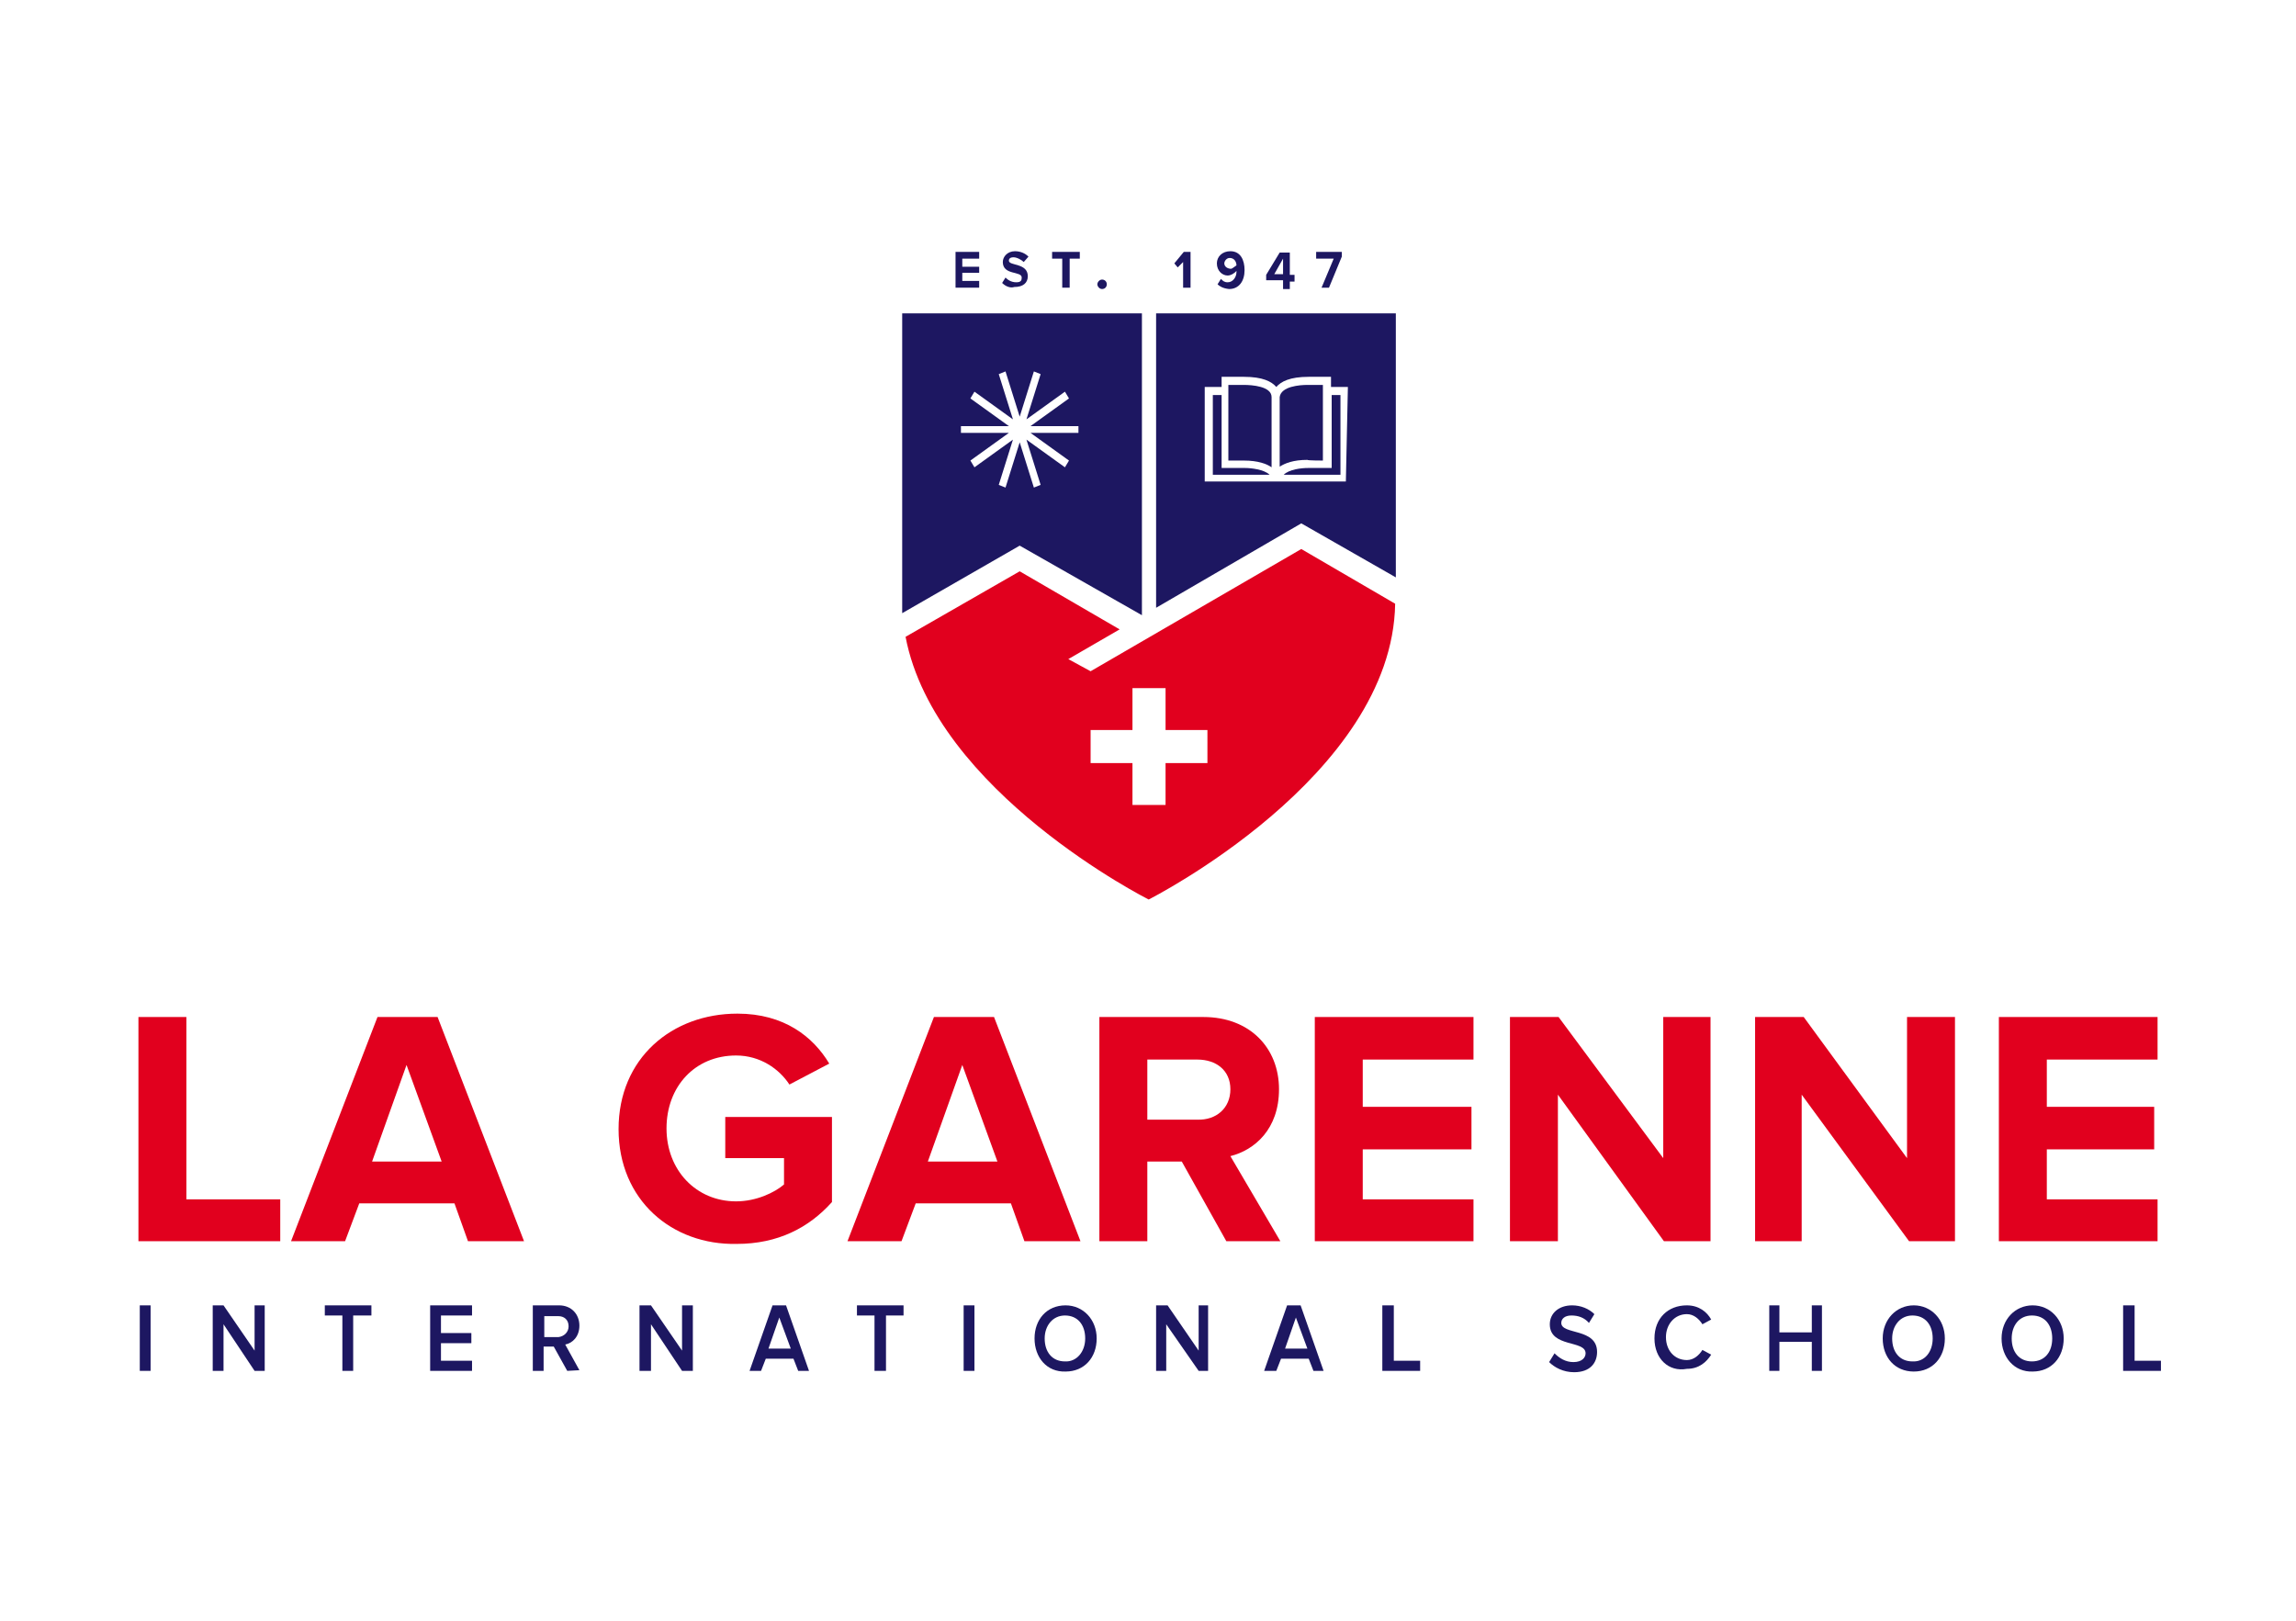
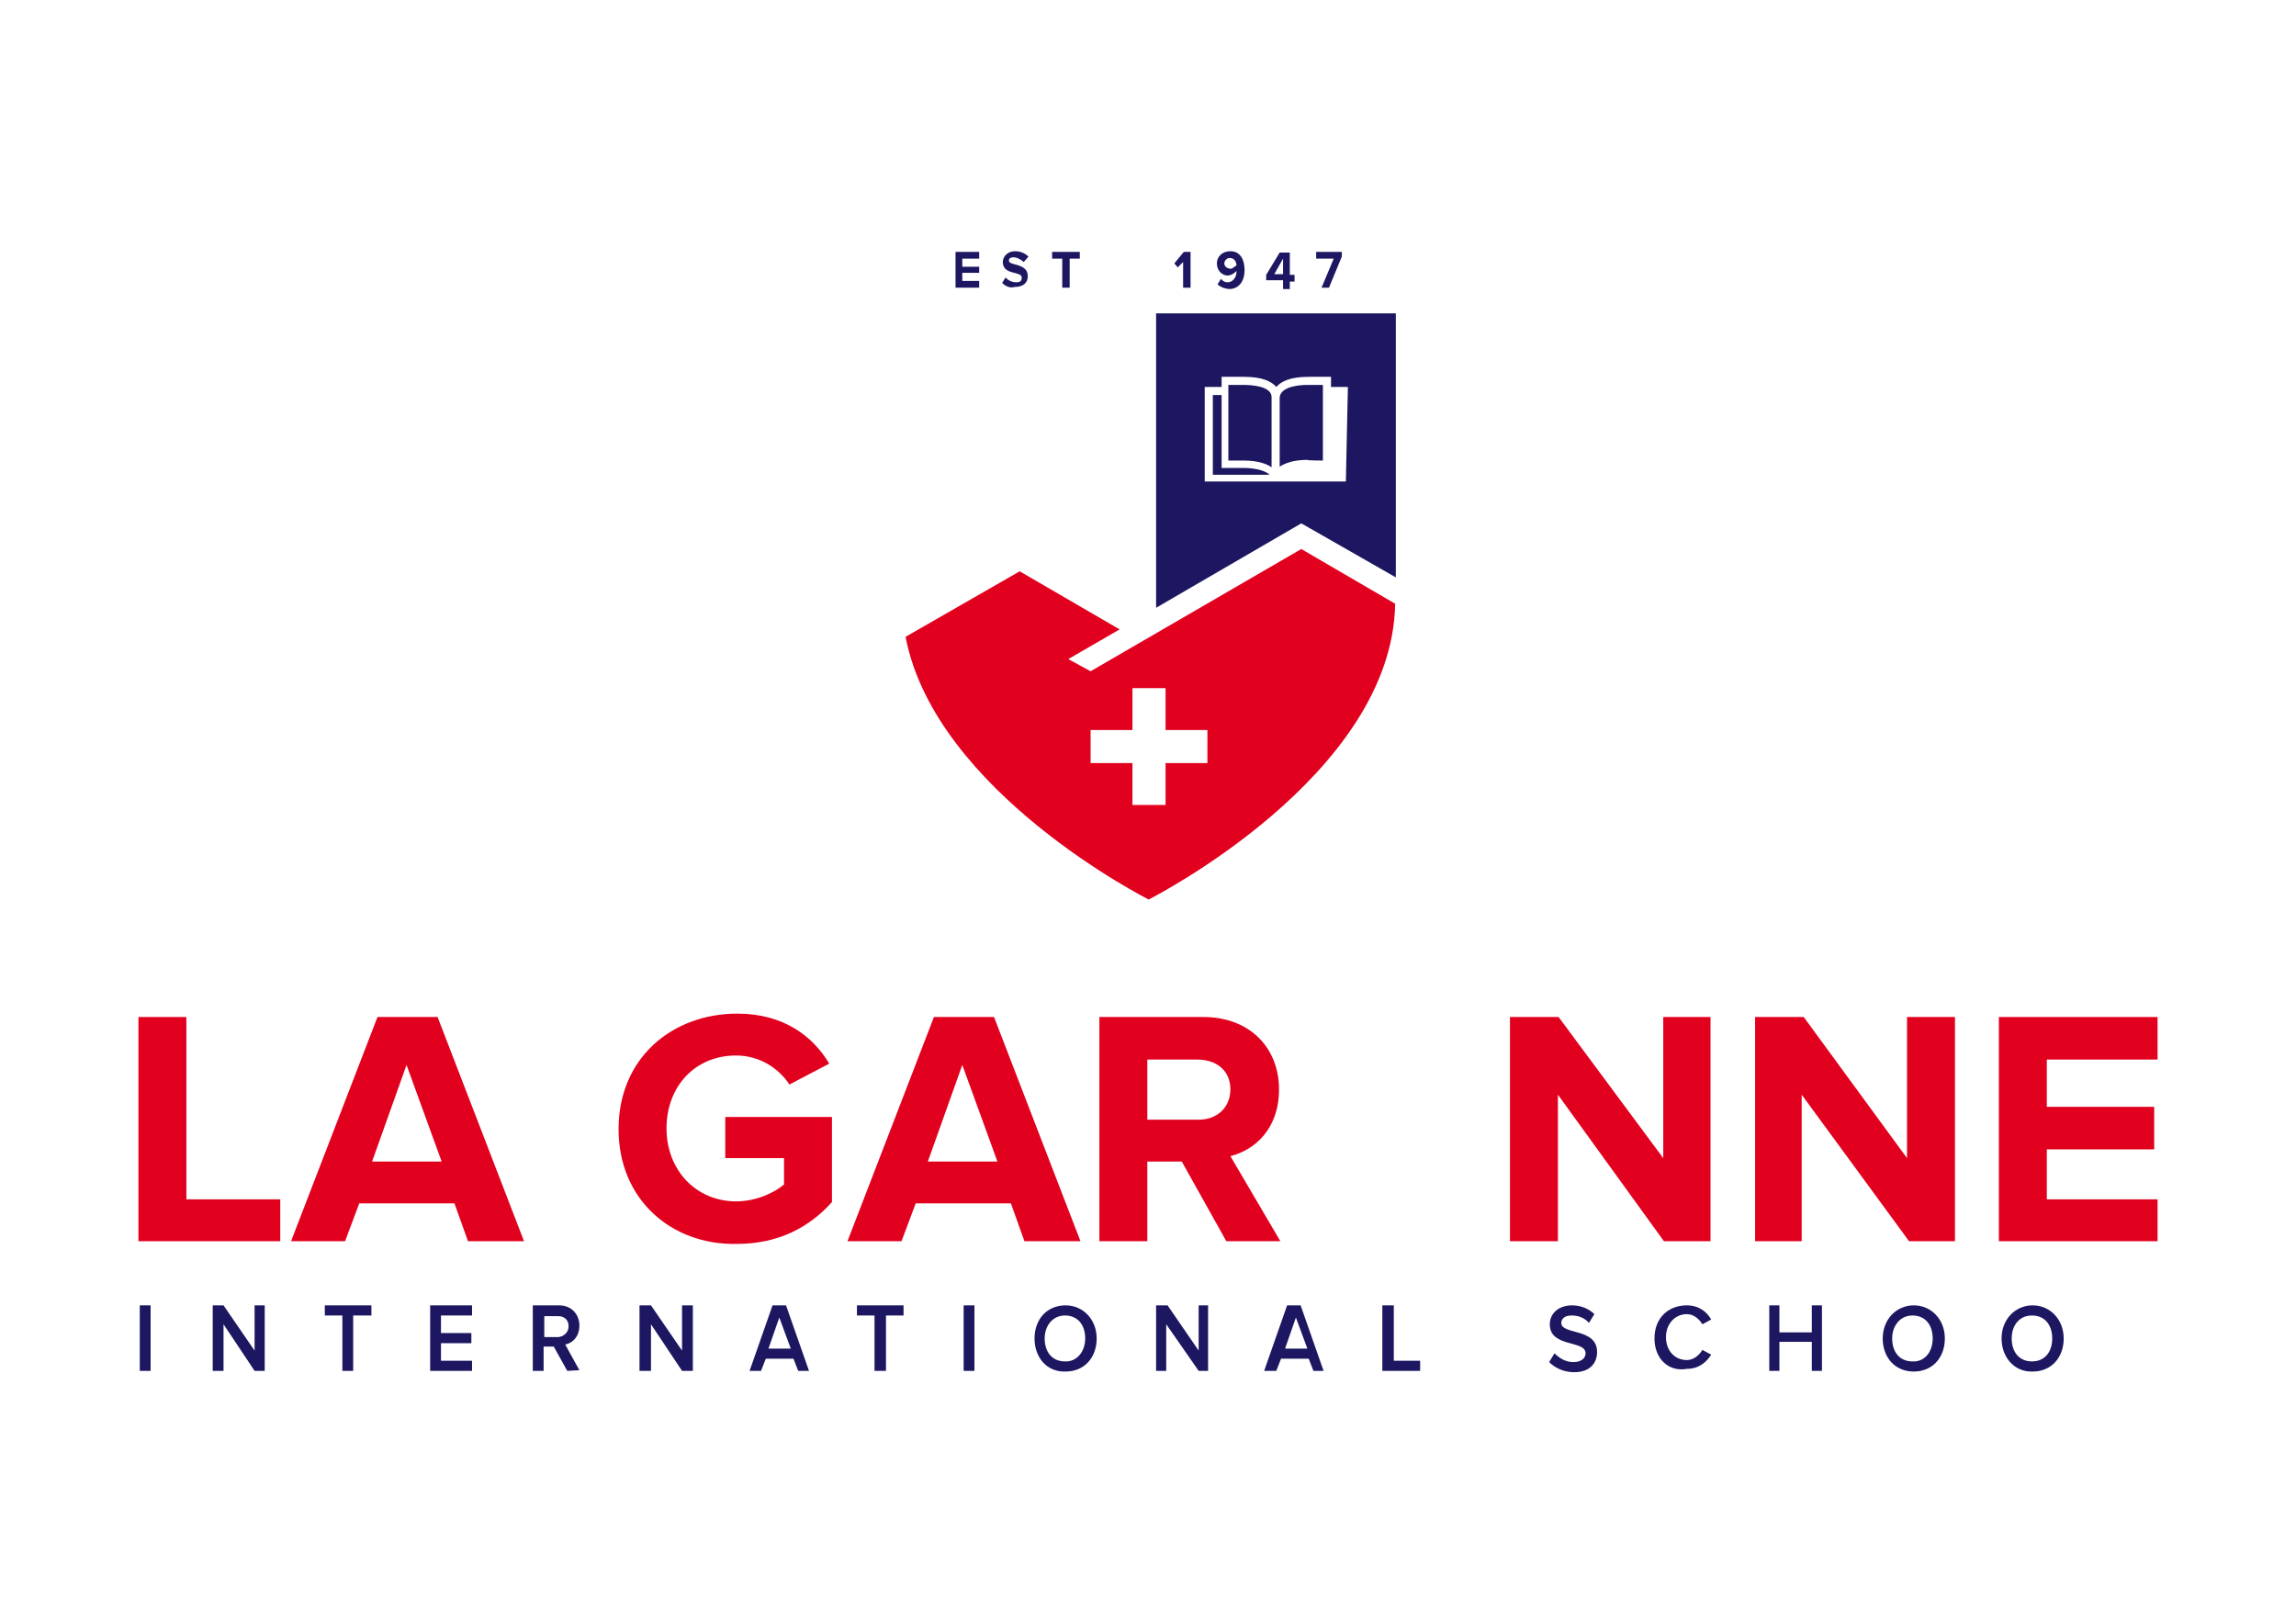
<svg xmlns="http://www.w3.org/2000/svg" xmlns:xlink="http://www.w3.org/1999/xlink" version="1.1" x="0px" y="0px" viewBox="0 0 340 240" style="enable-background:new 0 0 340 240;" xml:space="preserve">
  <style type="text/css"> .st0{fill:#FFFFFF;} .st1{fill:#1D1761;} .st2{fill:#E1001E;} </style>
  <g id="Layer_1">
    <rect class="st0" width="340" height="240" />
  </g>
  <g id="Layer_2">
    <g>
      <g>
        <g>
          <g>
            <g>
              <defs>
                <rect id="SVGID_1_" x="20" y="36.8" width="300" height="166.3" />
              </defs>
              <clipPath id="SVGID_2_">
                <use xlink:href="#SVGID_1_" style="overflow:visible;" />
              </clipPath>
            </g>
          </g>
        </g>
      </g>
      <polygon class="st1" points="141.5,37.3 141.5,42.6 145,42.6 145,41.6 142.5,41.6 142.5,40.4 145,40.4 145,39.5 142.5,39.5 142.5,38.3 145,38.3 145,37.3 " />
      <path class="st1" d="M148.4,41.9l0.5-0.8c0.3,0.3,0.8,0.7,1.6,0.7c0.7,0,0.8-0.3,0.8-0.7c0-1-2.8-0.3-2.8-2.3 c0-0.8,0.7-1.6,1.8-1.6c0.8,0,1.5,0.3,2,0.8l-0.7,0.8c-0.3-0.3-1-0.7-1.5-0.7c-0.5,0-0.7,0.2-0.7,0.5c0,0.8,2.8,0.3,2.8,2.3 c0,1-0.7,1.6-2,1.6C149.6,42.7,148.9,42.4,148.4,41.9" />
      <polygon class="st1" points="157.3,42.6 157.3,38.3 155.8,38.3 155.8,37.3 159.9,37.3 159.9,38.3 158.4,38.3 158.4,42.6 " />
-       <path class="st1" d="M162.5,42.1c0-0.3,0.3-0.7,0.7-0.7s0.7,0.3,0.7,0.7s-0.3,0.7-0.7,0.7S162.5,42.4,162.5,42.1" />
      <polygon class="st1" points="175.2,42.6 175.2,38.8 174.4,39.6 173.9,39 175.3,37.3 176.3,37.3 176.3,42.6 " />
      <path class="st1" d="M180.3,42.1l0.5-0.8c0.3,0.3,0.5,0.5,1,0.5c0.8,0,1.3-0.8,1.3-1.5v-0.2c-0.2,0.3-0.8,0.7-1.3,0.7 c-0.8,0-1.6-0.7-1.6-1.8c0-1,0.8-1.8,2-1.8c1.5,0,2.1,1.3,2.1,2.8c0,1.6-0.8,2.8-2.3,2.8C181.1,42.7,180.6,42.4,180.3,42.1 M183.1,39.3c0-0.5-0.3-1.1-1-1.1c-0.5,0-0.8,0.5-0.8,0.8c0,0.5,0.5,0.8,1,0.8C182.4,39.8,182.7,39.6,183.1,39.3" />
      <path class="st1" d="M190,42.6v-1.1h-2.5v-0.8l2-3.3h1.5v3.3h0.7v1h-0.7v1.1h-1V42.6z M190,38.3l-1.3,2.3h1.3V38.3z" />
      <polygon class="st1" points="195.7,42.6 197.5,38.3 194.9,38.3 194.9,37.3 198.7,37.3 198.7,38 196.8,42.6 " />
      <rect x="20.7" y="193.3" class="st1" width="1.6" height="9.7" />
      <polygon class="st1" points="37.7,203 33.1,196.1 33.1,203 31.5,203 31.5,193.3 33.1,193.3 37.7,200 37.7,193.3 39.2,193.3 39.2,203 " />
      <polygon class="st1" points="50.7,203 50.7,194.8 48.1,194.8 48.1,193.3 55,193.3 55,194.8 52.3,194.8 52.3,203 " />
      <polygon class="st1" points="63.7,203 63.7,193.3 69.9,193.3 69.9,194.8 65.3,194.8 65.3,197.4 69.8,197.4 69.8,198.9 65.3,198.9 65.3,201.5 69.9,201.5 69.9,203 " />
      <path class="st1" d="M84,203l-2-3.6h-1.5v3.6h-1.6v-9.7h3.9c1.8,0,3,1.3,3,3c0,1.6-1,2.6-2.1,2.8l2.1,3.8L84,203L84,203z M84.2,196.4c0-1-0.7-1.5-1.5-1.5h-2.1v3.1h2.1C83.5,197.9,84.2,197.3,84.2,196.4" />
      <polygon class="st1" points="101,203 96.4,196.1 96.4,203 94.7,203 94.7,193.3 96.4,193.3 101,200 101,193.3 102.6,193.3 102.6,203 " />
      <path class="st1" d="M118.2,203l-0.7-1.8h-4.1l-0.7,1.8H111l3.4-9.7h2l3.4,9.7H118.2z M115.4,195.1l-1.6,4.6h3.3L115.4,195.1z" />
      <polygon class="st1" points="129.5,203 129.5,194.8 126.9,194.8 126.9,193.3 133.8,193.3 133.8,194.8 131.2,194.8 131.2,203 " />
      <rect x="142.7" y="193.3" class="st1" width="1.6" height="9.7" />
      <path class="st1" d="M153.2,198.2c0-2.8,1.8-4.9,4.6-4.9c2.6,0,4.6,2.1,4.6,4.9s-1.8,4.9-4.6,4.9C155,203.2,153.2,201,153.2,198.2 M160.7,198.2c0-2-1.1-3.4-3-3.4c-1.8,0-3,1.5-3,3.4c0,2,1.1,3.4,3,3.4C159.4,201.7,160.7,200.2,160.7,198.2" />
      <polygon class="st1" points="177.5,203 172.7,196.1 172.7,203 171.2,203 171.2,193.3 172.9,193.3 177.5,200 177.5,193.3 178.9,193.3 178.9,203 " />
      <path class="st1" d="M194.5,203l-0.7-1.8h-4.1l-0.7,1.8h-1.8l3.4-9.7h2l3.4,9.7H194.5z M191.9,195.1l-1.6,4.6h3.3L191.9,195.1z" />
      <polygon class="st1" points="204.7,203 204.7,193.3 206.4,193.3 206.4,201.5 210.3,201.5 210.3,203 " />
      <path class="st1" d="M229.4,201.7l0.8-1.3c0.7,0.7,1.6,1.3,2.8,1.3c1.3,0,1.8-0.7,1.8-1.3c0-2-5.3-0.8-5.3-4.3 c0-1.6,1.3-2.8,3.3-2.8c1.3,0,2.5,0.5,3.3,1.3l-0.8,1.3c-0.7-0.8-1.6-1.1-2.6-1.1s-1.5,0.5-1.5,1.1c0,1.8,5.3,0.7,5.3,4.3 c0,1.6-1,3-3.4,3C231.5,203.2,230.2,202.5,229.4,201.7" />
      <path class="st1" d="M245,198.2c0-3,2-4.9,4.8-4.9c1.8,0,3,1,3.6,2.1l-1.3,0.7c-0.5-0.8-1.3-1.5-2.3-1.5c-1.8,0-3.1,1.5-3.1,3.4 c0,2,1.3,3.4,3.1,3.4c1,0,1.8-0.7,2.3-1.5l1.3,0.7c-0.7,1.1-1.8,2.1-3.6,2.1C247.1,203.2,245,201.2,245,198.2" />
      <polygon class="st1" points="268.3,203 268.3,198.7 263.5,198.7 263.5,203 262,203 262,193.3 263.5,193.3 263.5,197.3 268.3,197.3 268.3,193.3 269.8,193.3 269.8,203 " />
      <path class="st1" d="M278.8,198.2c0-2.8,2-4.9,4.6-4.9c2.6,0,4.6,2.1,4.6,4.9s-1.8,4.9-4.6,4.9S278.8,201,278.8,198.2 M286.2,198.2c0-2-1.1-3.4-3-3.4c-1.8,0-3,1.5-3,3.4c0,2,1.1,3.4,3,3.4C285,201.7,286.2,200.2,286.2,198.2" />
      <path class="st1" d="M296.4,198.2c0-2.8,2-4.9,4.6-4.9s4.6,2.1,4.6,4.9s-1.8,4.9-4.6,4.9C298.3,203.2,296.4,201,296.4,198.2 M303.9,198.2c0-2-1.1-3.4-3-3.4s-3,1.5-3,3.4c0,2,1.1,3.4,3,3.4S303.9,200.2,303.9,198.2" />
-       <polygon class="st1" points="314.4,203 314.4,193.3 316.1,193.3 316.1,201.5 320,201.5 320,203 " />
      <polygon class="st2" points="20.5,183.8 20.5,150.6 27.6,150.6 27.6,177.6 41.5,177.6 41.5,183.8 " />
      <path class="st2" d="M69.3,183.8l-2-5.6H53.2l-2.1,5.6h-8l12.8-33.2h8.9l12.8,33.2C77.5,183.8,69.3,183.8,69.3,183.8z M60.2,157.7 L55.1,172h10.3L60.2,157.7z" />
      <path class="st2" d="M91.6,167.2c0-10.5,7.9-17.1,17.6-17.1c6.9,0,11.2,3.4,13.6,7.4l-5.9,3.1c-1.5-2.3-4.3-4.3-7.9-4.3 c-6.1,0-10.3,4.6-10.3,10.8c0,6.2,4.4,10.8,10.3,10.8c3,0,5.7-1.3,7.1-2.5v-3.9h-8.7v-6.1h15.8v12.6c-3.4,3.8-8,6.2-14.1,6.2 C99.5,184.4,91.6,177.7,91.6,167.2" />
      <path class="st2" d="M151.7,183.8l-2-5.6h-14.1l-2.1,5.6h-8l12.8-33.2h8.9l12.8,33.2C159.9,183.8,151.7,183.8,151.7,183.8z M142.5,157.7l-5.1,14.3h10.3L142.5,157.7z" />
      <path class="st2" d="M181.6,183.8L175,172h-5.1v11.8h-7.1v-33.2h15.4c6.9,0,11.2,4.6,11.2,10.7c0,5.9-3.6,9-7.2,9.9l7.4,12.6 H181.6z M182.2,161.3c0-2.8-2.1-4.4-4.9-4.4h-7.4v8.9h7.4C180.1,165.9,182.2,164.1,182.2,161.3" />
-       <polygon class="st2" points="194.7,183.8 194.7,150.6 218.2,150.6 218.2,156.9 201.8,156.9 201.8,163.9 217.9,163.9 217.9,170.2 201.8,170.2 201.8,177.6 218.2,177.6 218.2,183.8 " />
      <polygon class="st2" points="246.4,183.8 230.7,162.1 230.7,183.8 223.6,183.8 223.6,150.6 230.8,150.6 246.3,171.5 246.3,150.6 253.3,150.6 253.3,183.8 " />
      <polygon class="st2" points="282.7,183.8 266.8,162.1 266.8,183.8 259.9,183.8 259.9,150.6 267.1,150.6 282.4,171.5 282.4,150.6 289.5,150.6 289.5,183.8 " />
      <polygon class="st2" points="296,183.8 296,150.6 319.5,150.6 319.5,156.9 303.1,156.9 303.1,163.9 319,163.9 319,170.2 303.1,170.2 303.1,177.6 319.5,177.6 319.5,183.8 " />
-       <path class="st1" d="M133.6,46.4V89c0,0.7,0,1.3,0,1.8l17.4-10l18.1,10.3l0,0V46.4H133.6z M159.7,63.6v0.5h-7.1l5.7,4.1l-0.3,0.5 l-0.3,0.5l-5.7-4.1l2.1,6.7l-0.5,0.2l-0.5,0.2l-2.1-6.7l-2.1,6.7l-0.5-0.2l-0.5-0.2l2.1-6.7l-5.7,4.1l-0.3-0.5l-0.3-0.5l5.7-4.1 h-7.1v-0.5v-0.5h7.1l-5.7-4.1l0.3-0.5l0.3-0.5l5.7,4.1l-2.1-6.7l0.5-0.2l0.5-0.2l2.1,6.7l2.1-6.7l0.5,0.2l0.5,0.2l-2.1,6.7 l5.7-4.1l0.3,0.5l0.3,0.5l-5.7,4.1h7.1V63.6z" />
      <path class="st1" d="M184.2,57h-2.3v11.2h2.3c2.1,0,3.4,0.5,4.1,1V58.8C188.3,57.2,185.4,57,184.2,57" />
-       <path class="st1" d="M180.9,69.3L180.9,69.3V58.5h-1.3v11.8h8.4c-0.8-0.8-2.8-1-3.6-1H180.9z" />
+       <path class="st1" d="M180.9,69.3V58.5h-1.3v11.8h8.4c-0.8-0.8-2.8-1-3.6-1H180.9z" />
      <path class="st1" d="M195.9,68.2V57h-2.3c-1.1,0-3.9,0.2-4.1,1.8v10.3c0.8-0.5,2-1,4.1-1C193.6,68.2,195.9,68.2,195.9,68.2z" />
-       <path class="st1" d="M197,69.3L197,69.3h-3.3c-1,0-2.8,0.2-3.6,1h8.4V58.5h-1.3v10.8H197z" />
      <path class="st1" d="M171.2,46.4V90l21.5-12.5l14,8v-2V46.4H171.2z M199.3,71.3h-20.9v-14h2.5v-1.5l0,0h3.3c2.8,0,4.1,0.7,4.8,1.5 c0.7-0.8,2-1.5,4.8-1.5h3.3l0,0v1.5h2.5L199.3,71.3L199.3,71.3z" />
      <path class="st2" d="M192.7,81.3l-31.2,18.1l-3.3-1.8l7.6-4.4L151,84.6l-16.9,9.7c4.4,23,36,38.9,36,38.9l0,0 c0,0,36.1-18.2,36.5-43.8L192.7,81.3z M178.8,113h-6.2v6.2h-4.9V113h-6.2v-4.9h6.2v-6.2h4.9v6.2h6.2V113z" />
    </g>
  </g>
</svg>